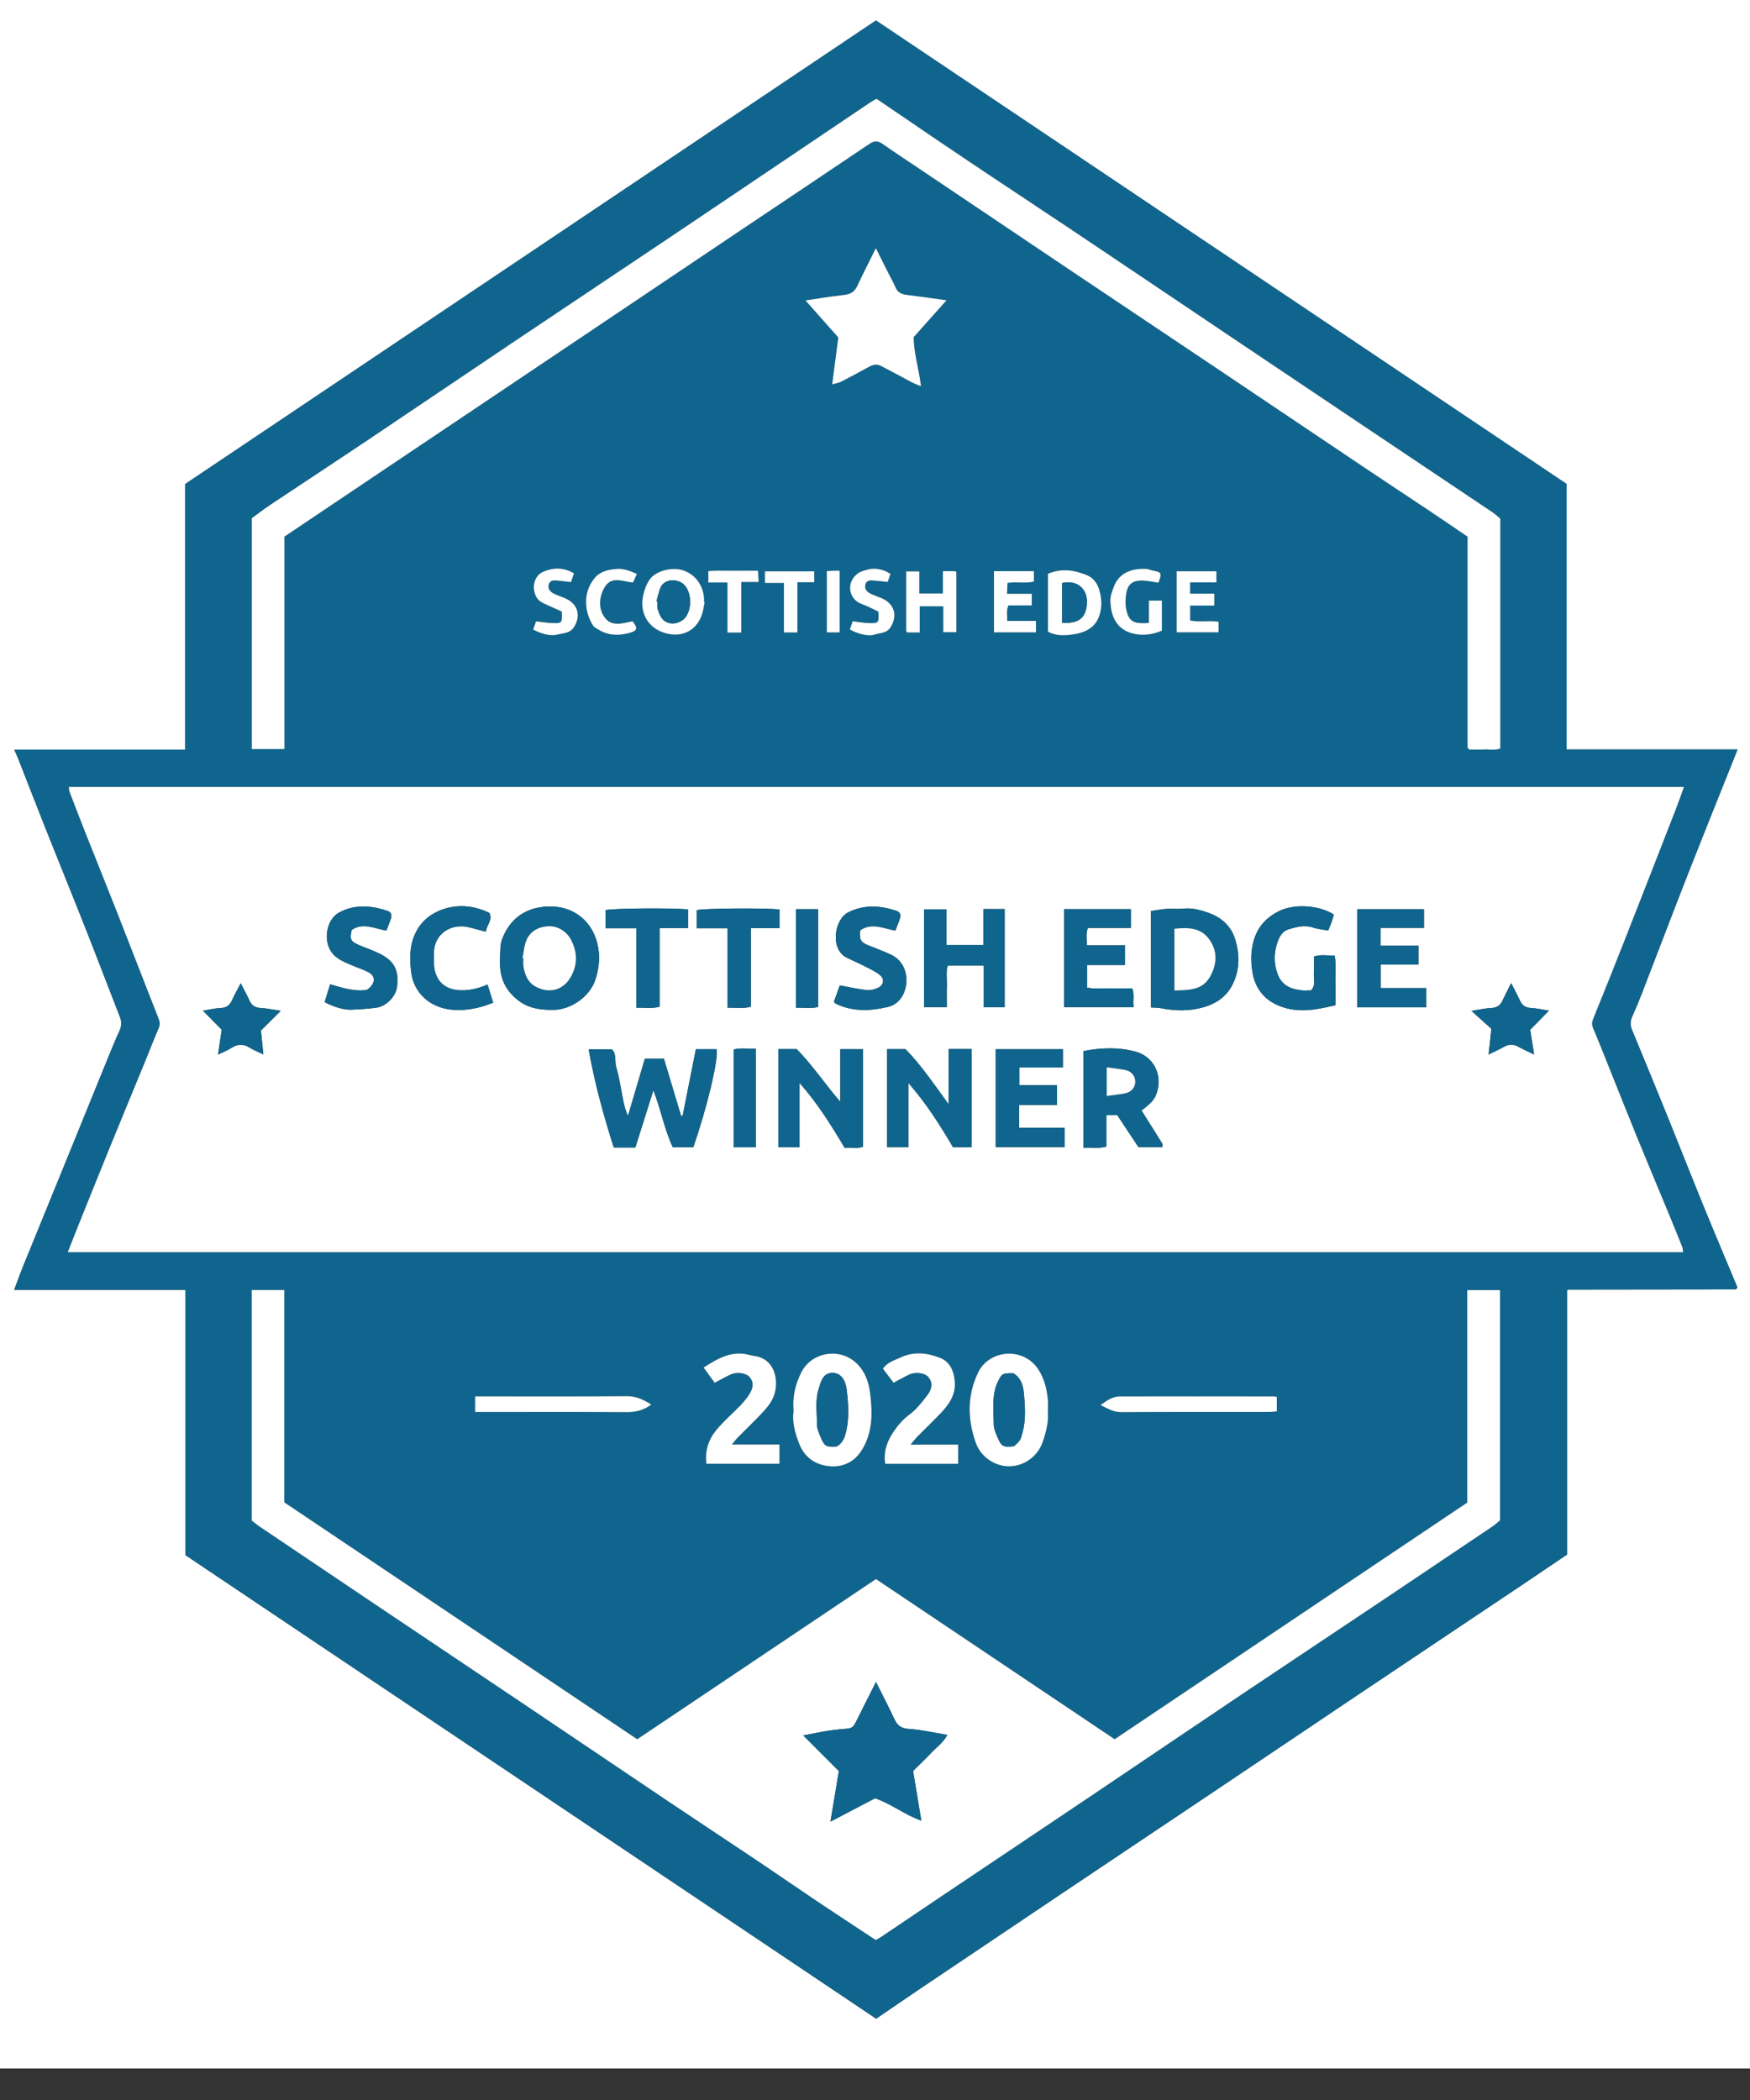
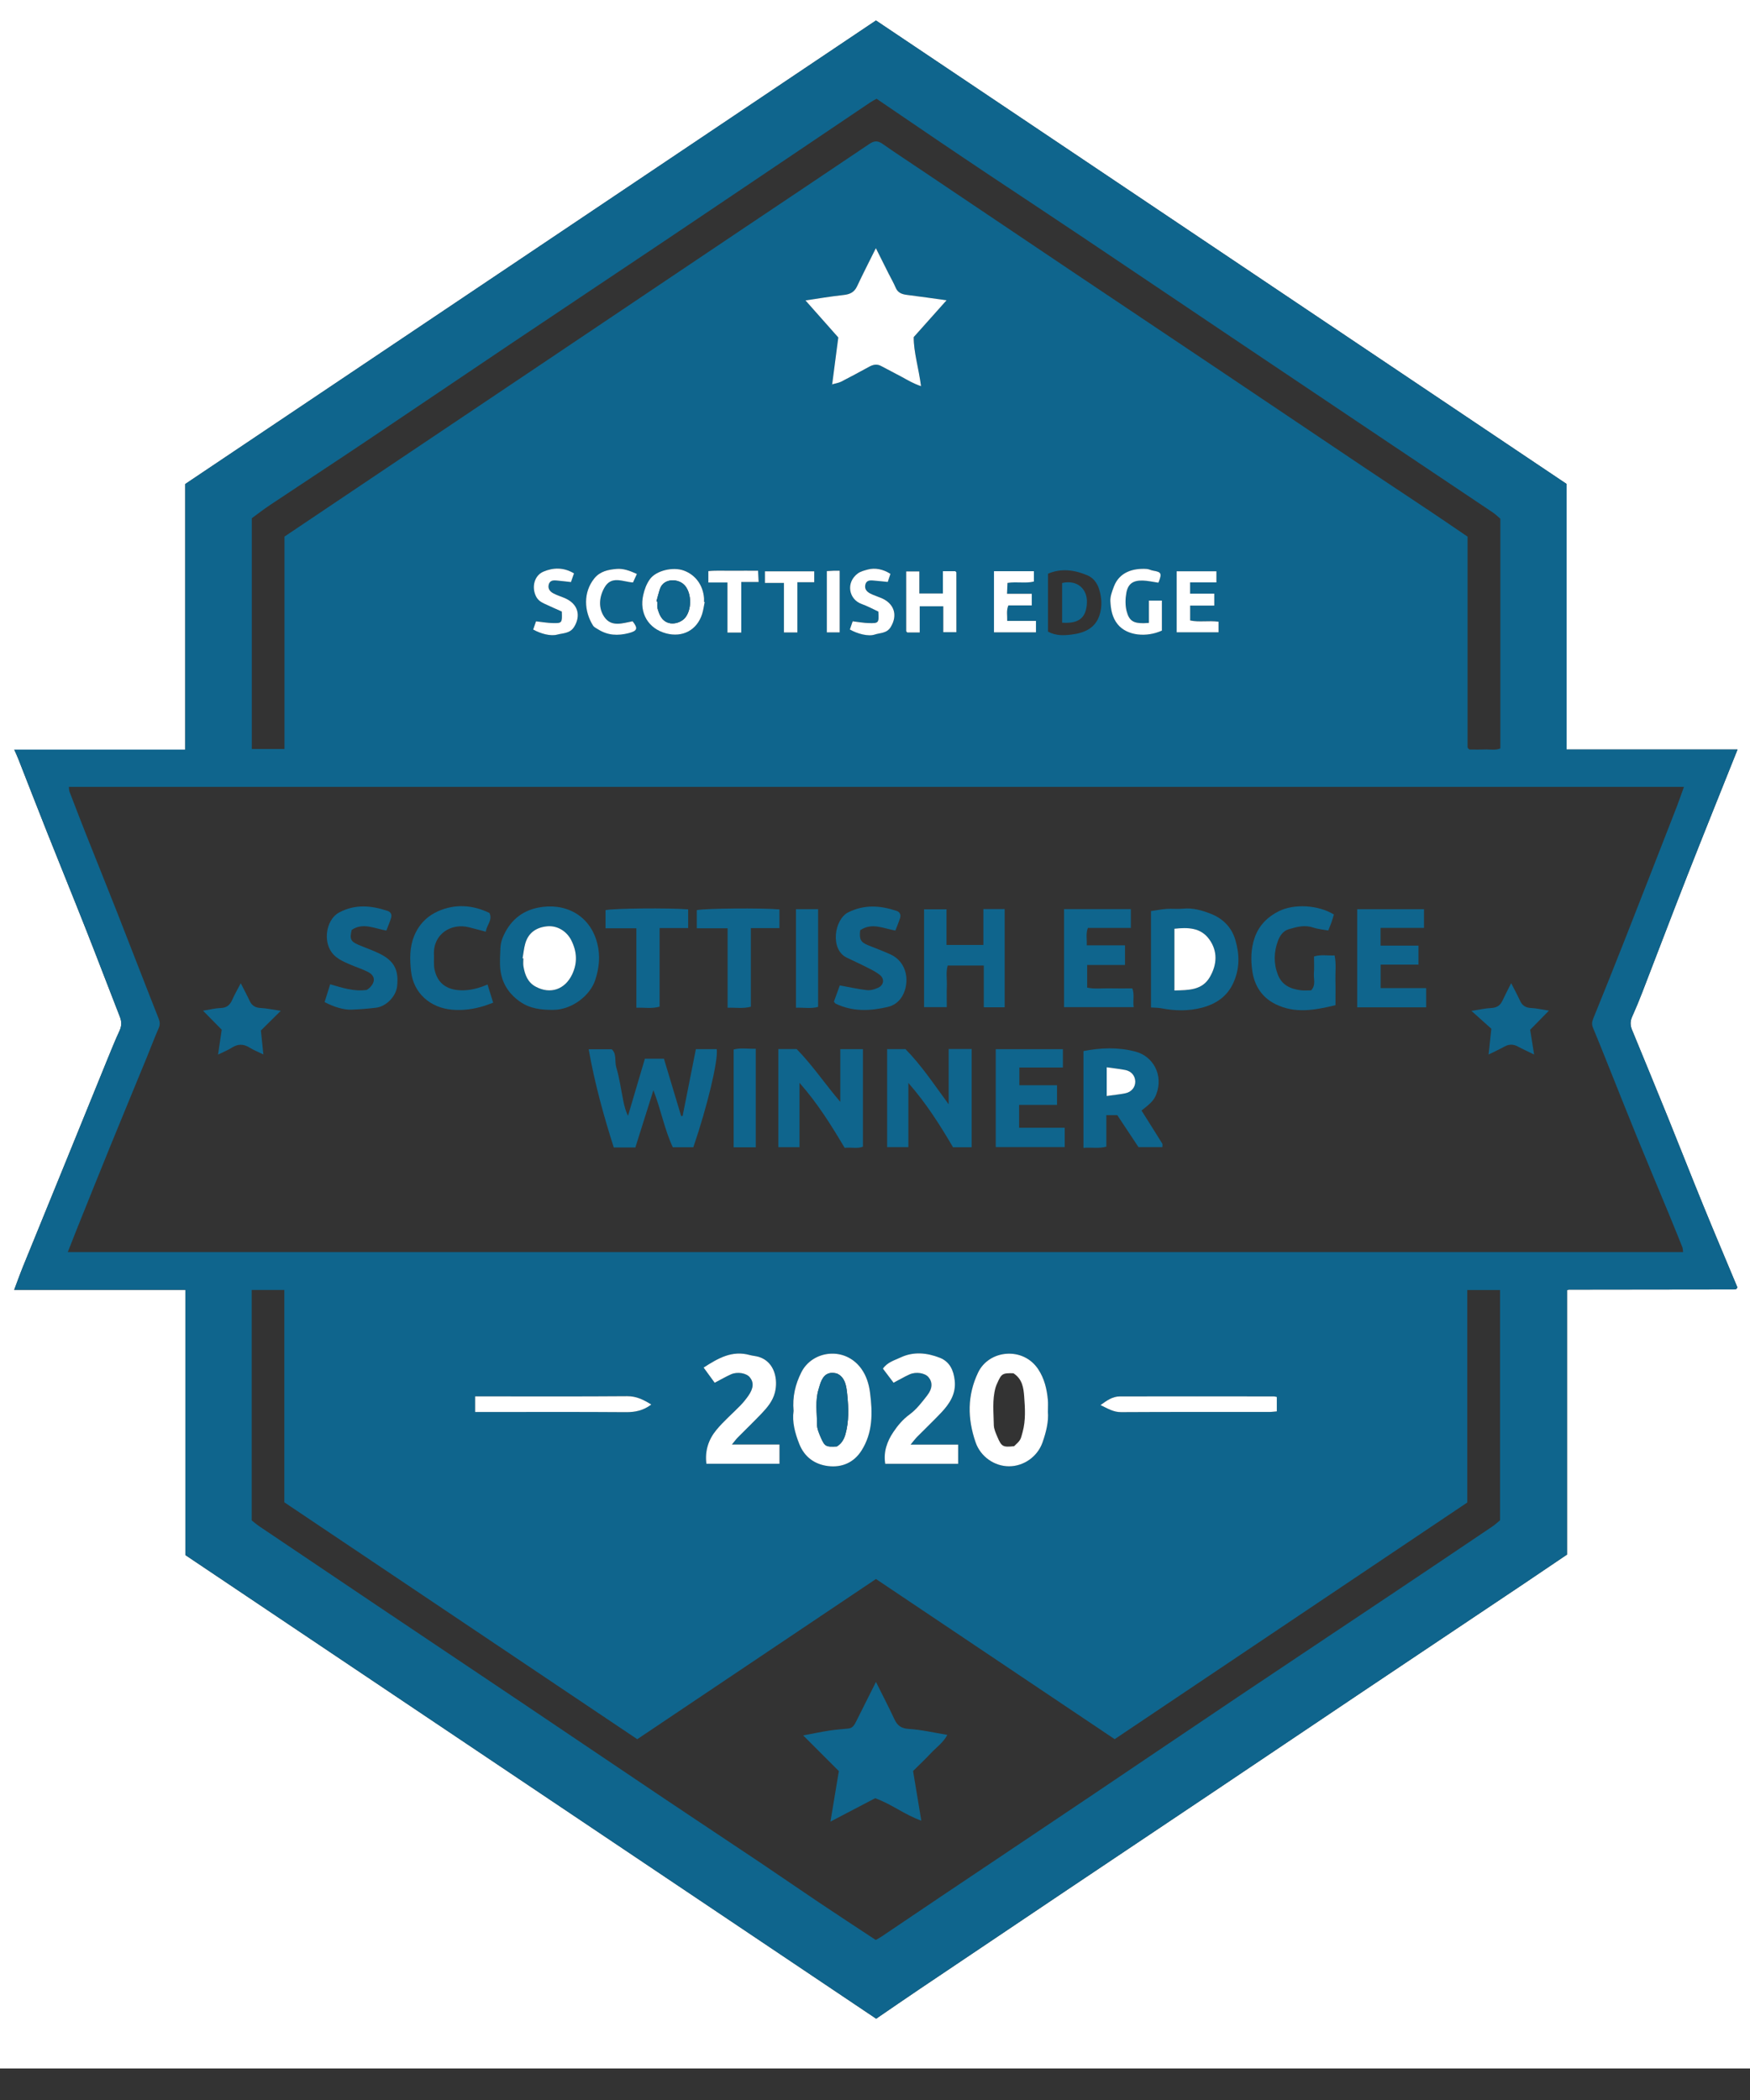
<svg xmlns="http://www.w3.org/2000/svg" id="Layer_1" data-name="Layer 1" viewBox="0 0 900 1080">
  <rect x="0" y="0" width="900" height="1080" fill="#333333" stroke="none" />
  <defs>
    <style>
      .cls-1 {
        fill: #0f658d;
      }

      .cls-2 {
        fill: #fff;
      }
    </style>
  </defs>
  <path class="cls-2" d="m-90.5-16.19H990.5v1080H-90.5c0-360,0-720,0-1080ZM450.62,1038.18c7.57-5.17,14.98-10.31,22.47-15.34,25.23-16.99,50.48-33.96,75.74-50.9,25.39-17.03,50.82-34.01,76.21-51.05,25.26-16.94,50.48-33.95,75.74-50.89,27.58-18.49,55.2-36.94,82.79-55.42,7.36-4.93,14.68-9.92,22.31-15.07v-135.97c.6-.21.74-.3.89-.3,28.3-.04,56.61-.06,84.91-.1.33,0,.66-.03.98-.1.15-.03.3-.15.42-.26.11-.1.17-.25.43-.68-5.85-14.01-11.85-28.17-17.67-42.41-6.07-14.85-11.91-29.8-17.93-44.67-6.15-15.19-12.4-30.33-18.64-45.48-.94-2.28-.91-4.39.11-6.67,1.82-4.04,3.51-8.13,5.11-12.26,7.85-20.3,15.55-40.65,23.5-60.91,8.35-21.28,16.91-42.47,25.59-64.23h-87.91v-136.57c-118.62-79.6-236.93-159-355.18-238.36-118.55,79.56-236.75,158.88-355.24,238.4v136.61H7.34c.87,2,1.55,3.43,2.13,4.91,4.85,12.34,9.62,24.71,14.52,37.02,6.72,16.89,13.59,33.72,20.26,50.63,5.89,14.92,11.56,29.92,17.41,44.86.97,2.48.94,4.69-.18,7.13-2.06,4.47-3.92,9.02-5.78,13.58-7.3,17.89-14.56,35.81-21.85,53.71-7.35,18.05-14.74,36.09-22.08,54.15-1.5,3.69-2.82,7.44-4.47,11.81h88.06v136.43c118.41,79.47,236.73,158.87,355.27,238.43Z" />
  <path class="cls-1" d="m450.62,1038.18c-118.54-79.55-236.86-158.96-355.27-238.43v-136.43H7.3c1.65-4.37,2.98-8.12,4.47-11.81,7.33-18.06,14.72-36.1,22.08-54.15,7.29-17.9,14.55-35.81,21.85-53.71,1.86-4.55,3.72-9.11,5.78-13.58,1.12-2.44,1.15-4.64.18-7.13-5.85-14.94-11.52-29.94-17.41-44.86-6.67-16.91-13.55-33.74-20.26-50.63-4.9-12.32-9.67-24.68-14.52-37.02-.58-1.48-1.26-2.91-2.13-4.91h87.92v-136.61C213.75,169.41,331.95,90.08,450.5,10.52c118.25,79.36,236.56,158.76,355.18,238.36v136.57h87.91c-8.68,21.76-17.24,42.96-25.59,64.23-7.95,20.26-15.65,40.62-23.5,60.91-1.6,4.13-3.29,8.22-5.11,12.26-1.03,2.28-1.05,4.39-.11,6.67,6.24,15.15,12.49,30.3,18.64,45.48,6.03,14.87,11.86,29.81,17.93,44.67,5.82,14.24,11.83,28.4,17.67,42.41-.27.43-.33.58-.43.68-.12.11-.27.23-.42.26-.32.06-.65.1-.98.1-28.3.03-56.61.06-84.91.1-.15,0-.3.1-.89.3v135.97c-7.63,5.16-14.95,10.14-22.31,15.07-27.59,18.48-55.21,36.93-82.79,55.42-25.26,16.94-50.48,33.94-75.74,50.89-25.39,17.03-50.82,34.01-76.21,51.05-25.26,16.94-50.5,33.91-75.74,50.9-7.48,5.04-14.9,10.17-22.47,15.34Zm-22.58-840.54c1.55-.45,3.23-.66,4.64-1.38,4.83-2.46,9.59-5.07,14.35-7.66,1.99-1.08,3.96-1.53,6.1-.38,3.47,1.87,7,3.65,10.47,5.52,3.22,1.74,6.35,3.67,10.09,4.85-1.2-9.18-3.84-17.65-3.77-25.22,6.17-6.91,11.56-12.95,16.89-18.93-6.26-.86-13.32-1.9-20.4-2.78-2.63-.33-4.69-1.11-5.81-3.79-1.01-2.42-2.36-4.71-3.54-7.06-2.14-4.26-4.27-8.52-6.6-13.18-3.43,6.92-6.67,13.21-9.67,19.62-1.45,3.1-3.7,4.11-6.96,4.47-6.84.74-13.62,1.92-19.57,2.79,5.4,6.09,10.77,12.15,16.88,19.05-.18,1.36-.53,3.94-.86,6.52-.76,5.84-1.52,11.67-2.28,17.51-.14.27-.27.54-.41.8.15-.25.31-.5.46-.75ZM34.87,643.93h830.72c-.14-.99-.1-1.81-.38-2.51-2.18-5.48-4.39-10.95-6.64-16.4-5.57-13.47-11.23-26.91-16.75-40.41-4.89-11.97-9.64-24.01-14.45-36.01-2.68-6.68-5.32-13.39-8.11-20.03-.71-1.69-.57-3.02.11-4.69,5.43-13.35,10.79-26.72,16.06-40.13,8.98-22.85,17.89-45.72,26.8-68.59,1.29-3.31,2.43-6.69,3.8-10.48H35.4c.14.99.1,1.81.37,2.51,2.75,7.18,5.5,14.36,8.33,21.51,5.37,13.55,10.84,27.05,16.17,40.61,7.12,18.13,14.1,36.31,21.27,54.41.74,1.87.86,3.28.04,5.13-2.18,4.94-4.06,10.01-6.11,15-6.28,15.31-12.62,30.59-18.87,45.91-5.62,13.8-11.16,27.63-16.72,41.45-1.63,4.06-3.21,8.14-5.01,12.69Zm292.88,250.53c-60.83-40.83-121.01-81.22-181.52-121.84v-109.22h-16.78v118.54c1.24.95,2.73,2.23,4.34,3.31,19.49,13.14,38.99,26.27,58.51,39.38,25.11,16.86,50.25,33.67,75.35,50.54,25.11,16.88,50.16,33.83,75.28,50.69,15.97,10.72,32.02,21.31,48,32.02,10.1,6.77,20.1,13.71,30.2,20.48,9.69,6.5,19.47,12.88,29.26,19.34,1.06-.61,2.07-1.13,3.01-1.77,10.23-6.88,20.43-13.8,30.67-20.67,26.07-17.49,52.17-34.94,78.22-52.46,25.11-16.88,50.14-33.87,75.26-50.72,25.52-17.12,51.12-34.13,76.66-51.22,17.77-11.89,35.51-23.81,53.23-35.76,1.61-1.08,3.03-2.44,4.01-3.24v-118.42h-16.85v109.28c-60.55,40.64-120.72,81.03-181.34,121.71-40.92-27.46-81.82-54.9-122.76-82.37-40.99,27.51-81.79,54.89-122.74,82.37ZM450.78,50.8c-1.35.77-2.24,1.21-3.06,1.76-10.09,6.79-20.17,13.59-30.25,20.39-25.09,16.9-50.16,33.82-75.28,50.68-26.48,17.76-53.02,35.42-79.5,53.19-25.12,16.86-50.15,33.84-75.28,50.68-16.11,10.8-32.33,21.42-48.46,32.17-3.4,2.27-6.63,4.79-9.45,6.85v118.69h16.8v-109.25c19.45-13.06,38.54-25.89,57.64-38.72,25.25-16.95,50.5-33.88,75.75-50.83,33.71-22.64,67.4-45.29,101.12-67.92,22.11-14.84,44.27-29.6,66.34-44.5,2.45-1.65,4.28-1.72,6.7-.02,6.86,4.81,13.88,9.39,20.83,14.06,25.1,16.88,50.19,33.77,75.3,50.63,25.52,17.13,51.08,34.19,76.61,51.32,25.12,16.85,50.19,33.76,75.31,50.6,11.06,7.41,22.19,14.72,33.25,22.12,6.54,4.37,13.03,8.83,19.6,13.29,0,36.16,0,72.1,0,108.05,0,.17,0,.34.07.49.05.15.16.28.27.39.11.12.24.23.59.55,2.41,0,5.06.1,7.71-.03,2.74-.13,5.58.59,8.21-.53v-118.14c-1.28-1.08-2.45-2.26-3.81-3.18-19.51-13.1-39.05-26.16-58.57-39.24-25.39-17.03-50.78-34.06-76.16-51.11-26.06-17.51-52.09-35.07-78.17-52.55-15.15-10.16-30.39-20.19-45.57-30.31-9.3-6.2-18.58-12.44-27.84-18.71-10.21-6.91-20.39-13.86-30.69-20.88Zm88.14,675.2c0-2.43.14-4.27-.03-6.08-.51-5.57-1.79-10.93-4.92-15.69-7.81-11.87-25.37-10.08-30.96,1.64-5.6,11.75-5.49,23.67-1.29,35.86,2.56,7.42,9.68,12.34,17.2,12.35,7.53,0,14.65-4.92,17.24-12.32,1.87-5.36,3.18-10.67,2.75-15.76Zm-130.79-.38c-.82,5.7.75,11.39,2.92,16.93,2.64,6.73,7.94,10.58,14.86,11.41,6.98.84,13.11-1.7,17.05-7.8,5.99-9.26,5.84-19.63,4.49-30.01-.57-4.32-1.85-8.64-4.5-12.28-8.49-11.68-25.18-9.37-30.82,1.86-3.09,6.16-4.66,12.6-3.99,19.88Zm84.64,17.33h-24.47c1.52-1.81,2.36-2.97,3.35-3.97,4.09-4.14,8.31-8.15,12.31-12.37,4.41-4.64,7.8-9.79,7.03-16.68-.58-5.25-2.56-9.66-7.74-11.67-6.6-2.56-13.4-3.27-20.04-.15-3.18,1.49-6.81,2.44-9.14,5.77,1.92,2.54,3.77,4.98,5.48,7.25,3.01-1.59,5.56-3.08,8.23-4.29,3.31-1.5,7.89-.73,9.69,1.38,2.18,2.56,2.2,5.82-.64,9.47-2.73,3.51-5.53,7.2-9.06,9.77-3.47,2.53-6.08,5.67-8.32,9.01-3.21,4.77-5.18,10.17-4.18,16.37h37.49v-9.87Zm-91.89-.07h-24.45c1.39-1.68,2.12-2.71,3.01-3.61,4.09-4.14,8.3-8.16,12.3-12.38,2.94-3.09,5.68-6.36,6.79-10.69,1.65-6.45.1-15.72-8.18-18.35-1.54-.49-3.21-.56-4.77-.99-9.06-2.53-16.2,1.62-23.7,6.45,2.15,2.94,4.01,5.49,5.7,7.81,3.13-1.64,5.68-3.14,8.37-4.33,3.3-1.47,7.9-.65,9.67,1.49,2.14,2.59,1.97,5.66-.7,9.49-1.22,1.75-2.56,3.44-4.04,4.96-4.12,4.25-8.67,8.11-12.42,12.65-4.04,4.9-6.01,10.76-5.14,17.41h37.58v-9.91Zm-156.52-16.73h5.85c23.92,0,47.84-.1,71.75.08,4.79.04,8.97-.89,12.98-3.92-3.9-2.41-7.59-4.33-12.39-4.29-24.25.19-48.5.09-72.75.09h-5.45v8.04Zm412.29-7.72c-.83-.17-1.15-.29-1.47-.29-26.41-.01-52.82-.05-79.23,0-3.84,0-6.8,2.18-9.97,4.46,3.68,1.76,6.64,3.65,10.57,3.63,25.41-.15,50.83-.07,76.24-.09,1.26,0,2.52-.19,3.86-.3v-7.4Zm-294.23-408.84l-.33-.07c0-.66.05-1.33,0-1.99-.51-6.41-4.19-11.84-10.37-14.12-5.64-2.08-14.32,0-17.49,4.46-1.74,2.44-2.71,5.1-3.39,8.05-2.13,9.29,2.54,17.36,11.8,19.8,8.45,2.23,15.83-1.7,18.47-9.95.64-2,.89-4.12,1.32-6.19Zm176.55,15.25c4.1,2.21,8.17,2,12.03,1.52,6.44-.79,12.28-3.09,14.49-10.07,1.4-4.42,1.15-8.81-.25-13.35-1.04-3.36-3.23-5.88-5.87-7-6.54-2.78-13.47-3.88-20.39-.88v29.77Zm-54.04-31.11v11.47h-12.12v-11.34h-6.75c0,10.48,0,20.61.01,30.73,0,.13.18.26.28.38.11.13.23.24.26.28h6.4v-13.46h12.12v13.34h6.74c0-10.48,0-20.61-.01-30.73,0-.13-.18-.26-.28-.38-.11-.12-.24-.23-.28-.28h-6.37Zm110.8,5.92c.04-.07.2-.36.31-.66,1.56-4.16,1.17-4.84-3-5.54-1.11-.19-2.18-.8-3.29-.87-6.85-.44-14.03,1.51-16.89,9.1-.91,2.42-1.94,5.06-1.79,7.54.24,4.16.88,8.32,3.79,11.88,4.84,5.91,14.83,6.76,22.7,3.19v-15.43h-6.67v11.46c-1.2.07-1.99.15-2.77.16-5.16.06-7.42-1.2-8.69-6.2-.75-2.93-.7-6.28-.16-9.29.85-4.75,3.41-6.55,8.4-6.44,2.56.06,5.12.68,8.07,1.1Zm30.96,20.06c-5.24-.68-10.05.37-14.61-.65v-7.64h12.41v-6.15h-12.43v-5.79h13.52v-5.7h-20.45v31.37h21.55v-5.44Zm-93.91-.43h-14.79c.1-2.88-.53-5.32.61-7.96h12.02v-5.98h-12.72c.1-2.24.17-3.96.24-5.59,4.88-.73,9.37.37,13.58-.71v-5.3h-20.53v31.44h21.59v-5.91Zm-258.57,4.46c3.82,2.12,8.92,3.55,12.37,2.61,3-.82,6.54-.52,8.66-3.9,3.49-5.57,2.45-12.01-5.23-15.07-1.82-.73-3.71-1.34-5.43-2.26-1.69-.9-2.9-2.32-2.37-4.47.51-2.09,2.17-2.3,3.92-2.14,2.43.22,4.85.53,7.52.82.47-1.34.99-2.83,1.56-4.47-5.25-3.14-10.58-3.07-15.7-.91-4.73,1.99-6.16,7.94-3.89,12.63.96,1.99,2.5,3,4.29,3.84,3.07,1.45,6.19,2.8,9.03,4.07.24,5.78.12,6.04-4.47,5.94-2.9-.06-5.79-.58-8.79-.9-.52,1.51-.99,2.87-1.46,4.21Zm162.87-.05c3.73,2.17,9.45,3.74,12.76,2.62,2.8-.94,6.22-.56,8.22-3.8,3.87-6.27,1.78-12.39-5.14-15.13-1.82-.72-3.72-1.33-5.44-2.24-1.68-.89-2.93-2.27-2.44-4.44.47-2.12,2.1-2.36,3.86-2.21,2.55.21,5.1.49,7.68.75.49-1.49.94-2.84,1.38-4.15-3.73-2.42-7.99-3.25-11.78-2.2-1.69.47-3.54.92-4.92,1.92-6.4,4.63-4.77,13.4,1.88,15.77,3.04,1.08,5.9,2.67,8.61,3.91.31,5.84.22,6.04-4.86,5.92-2.74-.07-5.47-.59-8.35-.92-.51,1.47-.98,2.83-1.44,4.18Zm-109.53-28.56c-3.77-1.69-7.02-2.89-10.49-2.58-4.26.38-8.44,1.19-11.4,4.87-5.77,7.16-5.32,16.85-.68,24.23.56.9,1.76,1.43,2.72,2.04,4.89,3.06,10.04,3.29,15.59,1.89,4.4-1.12,5.04-2.36,2.06-6.11-5.11.98-10.87,3.12-14.52-2.18-3.15-4.56-2.74-10.12-.02-15.03,3.61-6.51,9.45-3.08,14.74-2.74.61-1.33,1.2-2.63,2.01-4.4Zm82.52,30.1v-25.83h8.67v-5.6h-25.36v5.96h9.77v25.47h6.92Zm-28.85.06v-26.01h8.92c-.1-2.2-.19-3.93-.28-5.79-4.67,0-8.81-.04-12.95.01-4.24.05-8.5-.23-12.63.19v5.84h9.83v25.76h7.1Zm50.6-31.8c-1.25,0-2.2-.02-3.15,0-1.11.03-2.22.11-3.44.18v31.52h6.59v-31.71Z" />
-   <path class="cls-2" d="m34.87,643.93c1.79-4.55,3.37-8.63,5.01-12.69,5.56-13.82,11.09-27.65,16.72-41.45,6.25-15.32,12.59-30.6,18.87-45.91,2.05-5,3.94-10.06,6.11-15,.82-1.85.7-3.27-.04-5.13-7.17-18.11-14.15-36.29-21.27-54.41-5.33-13.56-10.8-27.07-16.17-40.61-2.83-7.15-5.59-14.33-8.33-21.51-.27-.7-.23-1.52-.37-2.51h830.63c-1.37,3.79-2.51,7.16-3.8,10.48-8.91,22.87-17.82,45.75-26.8,68.59-5.27,13.41-10.63,26.78-16.06,40.13-.68,1.67-.82,3.01-.11,4.69,2.78,6.64,5.43,13.34,8.11,20.03,4.82,12,9.56,24.04,14.45,36.01,5.52,13.5,11.17,26.93,16.75,40.41,2.25,5.45,4.46,10.92,6.64,16.4.28.7.24,1.52.38,2.51H34.87Zm291.88-53.79c3.09-9.8,6.08-19.3,9.27-29.43,3.95,10.15,5.7,20.18,9.98,29.32h10.56c7.2-20.97,12.84-44.59,12.03-50.43h-10.72c-2.32,11.7-4.57,23.03-6.82,34.36-.25,0-.51.01-.76.02-2.94-9.81-5.89-19.62-8.85-29.48h-9.79c-2.93,9.93-5.81,19.66-8.69,29.4-1.27-2.63-1.88-5.15-2.41-7.69-1.18-5.75-1.94-11.63-3.61-17.23-.96-3.19.3-7.08-2.37-9.34h-11.83c3.08,17.44,7.67,34.03,12.91,50.52h11.09Zm161.14-50.63v28.44c-7.65-10.43-14.21-20.28-22.23-28.4h-9.42v50.41h10.91v-33.02c9.42,10.72,16.44,21.96,22.98,33.09h9.59v-50.52h-11.83Zm-55.74,27.17c-7.83-9.13-14.39-18.98-22.44-27.14h-9.42v50.43h10.89v-33.06c9.46,10.71,16.43,21.99,23.22,33.42,3.36-.4,6.5.54,9.39-.58v-50.17h-11.64v27.1Zm159.79-48.57c2.03.15,3.69.1,5.27.41,7.06,1.39,14.17,1.5,21.09-.34,7.05-1.88,12.83-5.69,16.02-12.77,3.29-7.3,3.2-14.62.98-22.11-1.99-6.7-6.67-11.11-12.87-13.48-4.36-1.67-9.02-3.04-13.96-2.52-2.8.3-5.67-.08-8.48.12-2.7.19-5.39.73-8.05,1.11v49.56Zm-334.78-25.84c0,1.67-.03,2.83,0,4,.26,7.92,3.6,14.09,10.1,18.74,5.28,3.79,11.16,4.38,17.37,4.34,9.55-.07,18.92-7.36,21.53-15.43,2.02-6.24,2.65-12.43.99-18.87-3.8-14.71-16.86-21.02-30.52-18.25-8.67,1.76-14.83,7.19-18.22,15.74-1.37,3.45-1.02,6.8-1.24,9.72Zm300.04,48.28v49.77c4.03-.39,7.79.49,11.76-.62v-16.2h5.63c3.6,5.42,7.39,11.13,10.9,16.43h12.28c0-.81.19-1.42-.03-1.78-3.53-5.7-7.11-11.36-10.69-17.04,5-3.82,6.53-5.51,7.64-8.46,3.66-9.76-1.6-19.43-10.8-21.85-8.94-2.35-17.81-1.97-26.7-.26Zm-51.46-73.02v18.45h-18.96v-18.35h-11.53v50.34h11.67c0-3.81-.1-7.29.03-10.76.13-3.57-.58-7.21.45-10.66h18.56v21.49h10.73v-50.51h-10.94Zm192.25,50.53h35.47v-9.88h-23.41v-12.09h19.45v-9.77h-19.5v-9.12h22.34v-9.62h-34.35v50.48Zm-185.89,71.87h35.47v-9.94h-23.46v-11.75h19.5v-10.11h-19.37v-9.12h22.39v-9.43h-34.53v50.35Zm35.12-122.38v50.43h35.81c-.5-3.39.51-6.51-.71-9.65-3.99,0-7.81.07-11.63-.02-3.91-.1-7.87.46-11.59-.38v-11.65h19.46v-10.11h-19.66c.13-3.21-.55-5.98.57-8.94h22.1v-9.67h-34.36Zm138.78,2.79c-7.92-4.91-20.39-5.69-28.36-1.7-5.55,2.78-10.11,7.08-12.37,13.52-2.07,5.89-2.07,11.91-1.18,17.63,1.11,7.1,4.8,13.14,11.84,16.63,10.24,5.07,20.38,3.02,30.86.55,0-4.48.08-8.62-.02-12.75-.11-4.24.49-8.53-.43-12.84-3.69.17-7.14-.59-10.59.54,0,3.03.18,5.87-.05,8.67-.24,2.83,1.15,5.96-1.4,8.74-1.73,0-3.57.19-5.35-.04-5.26-.68-9.68-2.57-11.8-8.07-2.25-5.84-2.03-11.7.06-17.33.9-2.43,2.52-5.11,5.55-5.99,4.1-1.19,8.14-2.35,12.5-.88,2.54.85,5.29,1.07,7.82,1.54.72-1.82,1.25-3.01,1.67-4.24.47-1.35.85-2.72,1.23-3.97Zm-519.06,45.04c4.81,2.51,9.78,4.03,13.72,3.89,4.27-.16,8.54-.48,12.77-1,5.2-.64,10.2-5.85,10.78-10.9.99-8.6-1.52-13.33-9.39-17.1-3.39-1.63-6.97-2.85-10.43-4.32-4.07-1.73-4.64-3.05-3.5-7.7,5.85-3.95,11.69-.68,17.81.35.87-2.3,1.79-4.38,2.44-6.55.48-1.61-.13-3.01-1.83-3.57-8.37-2.78-16.63-3.56-24.85.79-5.99,3.17-8.19,12.74-4.76,19.12,2.38,4.43,6.71,6.08,10.93,7.91,2.85,1.24,5.86,2.15,8.61,3.57,3.66,1.88,3.97,4.93,1.06,7.93-.57.59-1.28,1.03-1.64,1.32-6.72.95-12.65-1.12-18.85-2.9-.98,3.13-1.9,6.06-2.88,9.18Zm275.45-36.97c6.14-4.12,11.97-.85,18.09.17.87-2.3,1.79-4.38,2.44-6.53.48-1.61-.12-3.02-1.82-3.58-8.36-2.79-16.53-3.39-24.84.73-7.23,3.58-9.49,19.07-.83,23.29,3.37,1.64,6.8,3.15,10.12,4.87,2.46,1.26,5.06,2.45,7.12,4.22,2.37,2.04,1.76,5.16-1.1,6.44-1.74.78-3.84,1.41-5.68,1.21-4.49-.5-8.93-1.52-13.99-2.44-.92,2.55-2.01,5.54-3.03,8.35.47.56.63.9.9,1.03,8.74,4.23,17.84,3.82,26.92,1.67,3-.71,5.64-2.6,7.33-5.53,3.9-6.73,2.89-17.39-6.11-21.49-3.72-1.69-7.56-3.11-11.35-4.64-3.94-1.59-4.73-3-4.17-7.76Zm-191.66,27.92c-4.64,1.99-9.06,3.12-13.7,2.98-7.39-.23-12.01-3.72-13.51-10.54-.56-2.54-.22-5.28-.33-7.93-.44-10.4,8.78-16.36,18.24-13.89,2.77.72,5.54,1.45,8.43,2.21.4-3.41,3.63-5.96,1.85-9.64-8.61-4.16-17.55-4.74-26.22-.96-5.58,2.43-9.94,6.64-12.45,12.73-2.46,5.98-2.27,12.1-1.65,18.07,1.19,11.51,10.02,18.95,21.05,19.92,5.62.49,11.16-.24,16.55-1.94,1.48-.47,2.92-1.04,4.65-1.66-1.05-3.37-1.91-6.15-2.9-9.34Zm103.18-38.64c-9.82-.84-39-.53-42.5.4v9.33h15.86v40.85c4.22-.15,7.98.59,11.96-.55v-40.42h14.68v-9.61Zm46.95.02c-9-.82-38.97-.53-42.5.37v9.33h15.85v40.86c4.22-.13,7.97.56,11.96-.52v-40.43h14.69v-9.61Zm395.74,52.05c-3.74-.58-6.41-1.23-9.11-1.35-2.81-.12-4.6-1.22-5.76-3.76-1.27-2.8-2.76-5.5-4.55-9.02-1.78,3.56-3.23,6.3-4.54,9.11-1.18,2.52-3.02,3.56-5.82,3.68-3,.14-5.97.84-10.06,1.47,3.95,3.55,7.08,6.36,10.23,9.18-.48,4.44-.93,8.62-1.43,13.26,3.13-1.56,5.68-2.71,8.13-4.07,2.4-1.34,4.64-1.29,7.03,0,2.49,1.35,5.07,2.51,8.26,4.07-.76-4.79-1.4-8.76-2.03-12.73,3.04-3.1,6.02-6.13,9.66-9.84Zm-652.21.1c-4.31-.63-7.3-1.3-10.31-1.45-2.81-.14-4.59-1.24-5.75-3.78-1.27-2.8-2.76-5.5-4.52-8.96-1.75,3.37-3.24,5.92-4.41,8.61-1.18,2.71-2.91,4.07-5.99,4.15-2.68.07-5.33.78-9,1.37,3.81,3.87,6.9,7.01,9.62,9.77-.66,4.45-1.23,8.35-1.89,12.79,2.84-1.39,5.02-2.23,6.95-3.47,3.13-2.01,6.05-2.12,9.24-.13,2.07,1.29,4.38,2.2,7.11,3.54-.49-4.8-.94-9.15-1.26-12.32,3.66-3.63,6.52-6.46,10.21-10.12Zm264.97-52.28v50.69c4.06-.15,7.82.6,11.38-.43v-50.26h-11.38Zm-20.68,122.46v-50.67c-4.06.12-7.82-.61-11.38.39v50.28h11.38Z" />
-   <path class="cls-2" d="m327.75,894.46c40.96-27.49,81.75-54.86,122.74-82.37,40.94,27.47,81.84,54.91,122.76,82.37,60.62-40.69,120.8-81.08,181.34-121.71v-109.28h16.85v118.42c-.98.8-2.4,2.15-4.01,3.24-17.73,11.94-35.47,23.87-53.23,35.76-25.54,17.09-51.14,34.1-76.66,51.22-25.12,16.86-50.16,33.84-75.26,50.72-26.05,17.52-52.15,34.97-78.22,52.46-10.24,6.87-20.44,13.79-30.67,20.67-.94.63-1.96,1.15-3.01,1.77-9.79-6.47-19.56-12.85-29.26-19.34-10.1-6.77-20.1-13.71-30.2-20.48-15.97-10.71-32.03-21.3-48-32.02-25.11-16.86-50.17-33.82-75.28-50.69-25.1-16.87-50.24-33.68-75.35-50.54-19.52-13.1-39.02-26.23-58.51-39.38-1.62-1.09-3.1-2.36-4.34-3.31v-118.54h16.78v109.22c60.51,40.62,120.69,81.01,181.52,121.84Zm122.33,30.34c8.51,3.01,15.2,8.54,23.74,11.52-1.51-9.11-2.88-17.4-4.23-25.53,3.35-3.33,6.38-6.17,9.22-9.2,2.75-2.94,6.22-5.27,8.39-9.36-6.88-1.13-13.28-2.66-19.74-3.06-3.98-.24-5.94-1.71-7.5-5.06-2.95-6.34-6.19-12.55-9.46-19.11-3.52,7.01-6.86,13.62-10.15,20.25-.9,1.82-1.79,3.53-4.16,3.73-3.26.29-6.54.55-9.77,1.05-4.12.64-8.21,1.51-13.34,2.47,6.48,6.48,12.3,12.3,18.34,18.34-1.38,8.32-2.76,16.59-4.32,25.99,8.26-4.32,15.62-8.18,22.99-12.03Z" />
-   <path class="cls-2" d="m450.78,50.8c10.31,7.01,20.48,13.97,30.69,20.88,9.26,6.26,18.54,12.51,27.84,18.71,15.18,10.12,30.42,20.15,45.57,30.31,26.08,17.48,52.11,35.04,78.17,52.55,25.38,17.05,50.77,34.09,76.16,51.11,19.52,13.09,39.06,26.14,58.57,39.24,1.36.91,2.53,2.1,3.81,3.18v118.14c-2.63,1.13-5.47.4-8.21.53-2.65.13-5.31.03-7.71.03-.35-.32-.48-.42-.59-.55-.1-.12-.21-.25-.27-.39-.06-.15-.07-.33-.07-.49,0-35.95,0-71.89,0-108.05-6.57-4.46-13.05-8.92-19.6-13.29-11.07-7.4-22.2-14.7-33.25-22.12-25.12-16.85-50.2-33.75-75.31-50.6-25.52-17.12-51.09-34.19-76.61-51.32-25.12-16.85-50.2-33.75-75.3-50.63-6.95-4.68-13.97-9.26-20.83-14.06-2.43-1.7-4.25-1.63-6.7.02-22.07,14.9-44.23,29.66-66.34,44.5-33.71,22.63-67.41,45.28-101.12,67.92-25.24,16.95-50.5,33.88-75.75,50.83-19.1,12.82-38.19,25.65-57.64,38.72v109.25h-16.8v-118.69c2.83-2.06,6.06-4.58,9.45-6.85,16.13-10.76,32.35-21.38,48.46-32.17,25.13-16.84,50.16-33.83,75.28-50.68,26.47-17.77,53.02-35.43,79.5-53.19,25.12-16.85,50.19-33.78,75.28-50.68,10.09-6.79,20.16-13.6,30.25-20.39.82-.55,1.71-.99,3.06-1.76Z" />
  <path class="cls-2" d="m427.99,197.59c.76-5.84,1.52-11.67,2.28-17.51.34-2.58.68-5.16.86-6.52-6.11-6.9-11.49-12.96-16.88-19.05,5.95-.87,12.74-2.05,19.57-2.79,3.26-.35,5.51-1.37,6.96-4.47,3-6.4,6.24-12.69,9.67-19.62,2.33,4.65,4.46,8.92,6.6,13.18,1.18,2.35,2.53,4.64,3.54,7.06,1.12,2.68,3.18,3.46,5.81,3.79,7.08.88,14.14,1.92,20.4,2.78-5.33,5.98-10.72,12.02-16.89,18.93-.07,7.57,2.57,16.04,3.77,25.22-3.74-1.19-6.88-3.11-10.09-4.85-3.47-1.88-6.99-3.65-10.47-5.52-2.14-1.15-4.11-.7-6.1.38-4.77,2.59-9.52,5.2-14.35,7.66-1.42.72-3.09.93-4.64,1.38l-.05-.05Z" />
  <path class="cls-2" d="m538.92,726.01c.43,5.08-.88,10.4-2.75,15.76-2.59,7.4-9.71,12.33-17.24,12.32-7.52,0-14.65-4.93-17.2-12.35-4.2-12.19-4.32-24.11,1.29-35.86,5.59-11.72,23.15-13.51,30.96-1.64,3.13,4.77,4.41,10.12,4.92,15.69.17,1.81.03,3.65.03,6.08Zm-17.76-19.76c-5.59-.14-6.11.18-8.29,5.1-.33.74-.67,1.5-.89,2.28-1.75,6.33-.98,12.81-.88,19.22.03,2.03.98,4.11,1.8,6.05,2.19,5.15,2.86,5.46,8.65,4.86,3.41-3.17,3.28-3.21,4.4-7.39,1.62-6.04,1.22-12.2.77-18.23-.32-4.22-.88-8.95-5.56-11.9Z" />
  <path class="cls-2" d="m408.13,725.63c-.67-7.28.9-13.73,3.99-19.88,5.64-11.23,22.34-13.55,30.82-1.86,2.65,3.65,3.94,7.96,4.5,12.28,1.36,10.37,1.5,20.75-4.49,30.01-3.94,6.09-10.07,8.64-17.05,7.8-6.92-.84-12.22-4.68-14.86-11.41-2.17-5.54-3.74-11.23-2.92-16.93Zm22.27,18.25c2.39-1.45,3.66-3.64,4.4-6.28,1.86-6.66,1.62-13.5.95-20.17-.41-4.11-.89-9.05-5.29-11.02-4.79-1.26-7.04,1.04-8.42,4.68-.4,1.06-.67,2.17-1.01,3.26-1.89,6-.84,12.15-.84,18.23,0,2.18.98,4.45,1.87,6.53,2.07,4.83,2.7,5.1,8.34,4.77Z" />
  <path class="cls-2" d="m492.76,742.96v9.87h-37.49c-1.01-6.2.97-11.6,4.18-16.37,2.24-3.33,4.85-6.48,8.32-9.01,3.53-2.57,6.33-6.26,9.06-9.77,2.84-3.65,2.82-6.91.64-9.47-1.8-2.11-6.38-2.87-9.69-1.38-2.68,1.21-5.22,2.71-8.23,4.29-1.71-2.27-3.56-4.71-5.48-7.25,2.33-3.33,5.97-4.28,9.14-5.77,6.64-3.11,13.44-2.41,20.04.15,5.18,2.01,7.15,6.42,7.74,11.67.77,6.9-2.63,12.04-7.03,16.68-4,4.22-8.22,8.23-12.31,12.37-.99,1-1.83,2.16-3.35,3.97h24.47Z" />
  <path class="cls-2" d="m400.88,742.89v9.91h-37.58c-.87-6.65,1.09-12.51,5.14-17.41,3.75-4.54,8.3-8.41,12.42-12.65,1.48-1.53,2.82-3.22,4.04-4.96,2.68-3.84,2.84-6.91.7-9.49-1.77-2.14-6.37-2.96-9.67-1.49-2.68,1.2-5.23,2.7-8.37,4.33-1.69-2.32-3.56-4.87-5.7-7.81,7.51-4.83,14.64-8.97,23.7-6.45,1.56.44,3.23.5,4.77.99,8.29,2.63,9.84,11.9,8.18,18.35-1.11,4.32-3.85,7.59-6.79,10.69-4.01,4.22-8.22,8.24-12.3,12.38-.88.89-1.62,1.93-3.01,3.61h24.45Z" />
  <path class="cls-2" d="m244.35,726.17v-8.04h5.45c24.25,0,48.5.1,72.75-.09,4.8-.04,8.49,1.88,12.39,4.29-4.01,3.03-8.2,3.96-12.98,3.92-23.92-.18-47.84-.08-71.75-.08h-5.85Z" />
  <path class="cls-2" d="m656.65,718.45v7.4c-1.34.11-2.6.3-3.86.3-25.41.02-50.83-.06-76.24.09-3.93.02-6.88-1.86-10.57-3.63,3.17-2.28,6.13-4.45,9.97-4.46,26.41-.05,52.82-.02,79.23,0,.32,0,.63.12,1.47.29Z" />
  <path class="cls-2" d="m362.41,309.61c-.43,2.07-.68,4.19-1.32,6.19-2.64,8.25-10.02,12.18-18.47,9.95-9.26-2.44-13.93-10.52-11.8-19.8.68-2.95,1.65-5.61,3.39-8.05,3.17-4.46,11.85-6.54,17.49-4.46,6.19,2.28,9.86,7.71,10.37,14.12.05.66,0,1.33,0,1.99l.33.07Zm-24.82-.34c.17.05.35.09.52.14,0,1.16-.26,2.4.05,3.48.9,3.19,2.06,6.34,5.69,7.46,2.84.88,6.67-.37,8.53-2.68,3.32-4.1,3.37-11.93.13-16.18-3.2-4.2-11.16-4.29-13.06,1.26-.73,2.14-1.24,4.35-1.86,6.52Z" />
-   <path class="cls-2" d="m538.96,324.86v-29.77c6.92-3,13.85-1.91,20.39.88,2.63,1.12,4.83,3.64,5.87,7,1.4,4.53,1.65,8.93.25,13.35-2.21,6.98-8.05,9.28-14.49,10.07-3.86.47-7.93.68-12.03-1.52Zm7.27-25.03v20.42c8.74.61,12.35-2.62,12.76-10.08.39-7.03-4.81-12.17-12.76-10.33Z" />
  <path class="cls-2" d="m484.92,293.75h6.37s.17.15.28.28c.11.12.28.25.28.38.01,10.13.01,20.25.01,30.73h-6.74v-13.34h-12.12v13.46h-6.4s-.15-.15-.26-.28c-.1-.12-.28-.25-.28-.38-.01-10.13-.01-20.25-.01-30.73h6.75v11.34h12.12v-11.47Z" />
  <path class="cls-2" d="m595.72,299.67c-2.96-.42-5.51-1.04-8.07-1.1-4.99-.11-7.55,1.69-8.4,6.44-.54,3.01-.59,6.35.16,9.29,1.28,4.99,3.54,6.25,8.69,6.2.79,0,1.58-.09,2.77-.16v-11.46h6.67v15.43c-7.87,3.57-17.86,2.72-22.7-3.19-2.91-3.56-3.55-7.72-3.79-11.88-.15-2.47.89-5.12,1.79-7.54,2.85-7.59,10.04-9.55,16.89-9.1,1.11.07,2.17.69,3.29.87,4.17.7,4.56,1.38,3,5.54-.11.3-.28.59-.31.66Z" />
  <path class="cls-2" d="m626.68,319.74v5.44h-21.55v-31.37h20.45v5.7h-13.52v5.79h12.43v6.15h-12.41v7.64c4.56,1.02,9.37-.03,14.61.65Z" />
  <path class="cls-2" d="m532.78,319.3v5.91h-21.59v-31.44h20.53v5.3c-4.21,1.08-8.7-.02-13.58.71-.07,1.63-.15,3.35-.24,5.59h12.72v5.98h-12.02c-1.14,2.63-.51,5.08-.61,7.96h14.79Z" />
  <path class="cls-2" d="m274.21,323.76c.46-1.34.94-2.7,1.46-4.21,3,.32,5.89.84,8.79.9,4.6.1,4.71-.16,4.47-5.94-2.84-1.27-5.96-2.62-9.03-4.07-1.79-.84-3.33-1.85-4.29-3.84-2.27-4.69-.84-10.64,3.89-12.63,5.13-2.16,10.46-2.23,15.7.91-.57,1.64-1.09,3.13-1.56,4.47-2.67-.3-5.09-.6-7.52-.82-1.75-.16-3.4.05-3.92,2.14-.53,2.15.69,3.57,2.37,4.47,1.72.92,3.61,1.54,5.43,2.26,7.68,3.06,8.72,9.51,5.23,15.07-2.12,3.37-5.65,3.08-8.66,3.9-3.45.94-8.55-.49-12.37-2.61Z" />
  <path class="cls-2" d="m437.08,323.71c.46-1.35.93-2.71,1.44-4.18,2.88.33,5.61.85,8.35.92,5.09.12,5.18-.09,4.86-5.92-2.71-1.25-5.57-2.83-8.61-3.91-6.66-2.37-8.28-11.14-1.88-15.77,1.38-1,3.23-1.44,4.92-1.92,3.79-1.06,8.05-.23,11.78,2.2-.43,1.31-.88,2.66-1.38,4.15-2.58-.25-5.12-.54-7.68-.75-1.76-.15-3.39.09-3.86,2.21-.48,2.17.76,3.55,2.44,4.44,1.73.91,3.62,1.52,5.44,2.24,6.92,2.74,9.01,8.86,5.14,15.13-2,3.23-5.41,2.85-8.22,3.8-3.31,1.11-9.04-.46-12.76-2.62Z" />
  <path class="cls-2" d="m327.55,295.16c-.81,1.77-1.4,3.07-2.01,4.4-5.29-.34-11.13-3.77-14.74,2.74-2.73,4.91-3.13,10.47.02,15.03,3.65,5.3,9.41,3.16,14.52,2.18,2.98,3.75,2.34,4.99-2.06,6.11-5.55,1.41-10.69,1.18-15.59-1.89-.96-.6-2.16-1.14-2.72-2.04-4.64-7.39-5.09-17.08.68-24.23,2.97-3.68,7.14-4.49,11.4-4.87,3.47-.31,6.72.88,10.49,2.58Z" />
  <path class="cls-2" d="m410.08,325.26h-6.92v-25.47h-9.77v-5.96h25.36v5.6h-8.67v25.83Z" />
  <path class="cls-2" d="m381.22,325.32h-7.1v-25.76h-9.83v-5.84c4.12-.42,8.39-.14,12.63-.19,4.14-.05,8.28-.01,12.95-.01.09,1.87.17,3.59.28,5.79h-8.92v26.01Z" />
  <path class="cls-2" d="m431.82,293.52v31.71h-6.59v-31.52c1.22-.07,2.33-.15,3.44-.18.95-.03,1.9,0,3.15,0Z" />
  <path class="cls-2" d="m428.05,197.64c-.15.25-.31.5-.46.75.14-.27.27-.54.41-.8l.05.05Z" />
  <path class="cls-1" d="m326.75,590.14h-11.09c-5.25-16.49-9.84-33.08-12.91-50.52h11.83c2.67,2.26,1.41,6.15,2.37,9.34,1.68,5.6,2.43,11.48,3.61,17.23.52,2.54,1.14,5.06,2.41,7.69,2.88-9.73,5.75-19.47,8.69-29.4h9.79c2.96,9.86,5.9,19.67,8.85,29.48.25,0,.51-.01.76-.02,2.25-11.33,4.5-22.66,6.82-34.36h10.72c.81,5.84-4.84,29.47-12.03,50.43h-10.56c-4.28-9.14-6.03-19.17-9.98-29.32-3.19,10.13-6.19,19.64-9.27,29.43Z" />
  <path class="cls-1" d="m487.89,539.5h11.83v50.52h-9.59c-6.54-11.13-13.57-22.37-22.98-33.09v33.02h-10.91v-50.41h9.42c8.02,8.11,14.58,17.96,22.23,28.4v-28.44Z" />
  <path class="cls-1" d="m432.15,566.67v-27.1h11.64v50.17c-2.9,1.12-6.03.19-9.39.58-6.8-11.43-13.76-22.72-23.22-33.42v33.06h-10.89v-50.43h9.42c8.05,8.16,14.61,18.01,22.44,27.14Z" />
  <path class="cls-1" d="m591.94,518.11v-49.56c2.67-.38,5.35-.92,8.05-1.11,2.82-.2,5.68.17,8.48-.12,4.93-.52,9.59.84,13.96,2.52,6.21,2.38,10.88,6.78,12.87,13.48,2.22,7.49,2.31,14.81-.98,22.11-3.19,7.07-8.97,10.89-16.02,12.77-6.91,1.84-14.02,1.72-21.09.34-1.59-.31-3.24-.27-5.27-.41Zm12.04-8.7c7.31-.22,14.26-.04,18.25-6.95,3.72-6.45,4.11-13.32-.41-19.48-4.43-6.04-11.08-6.05-17.84-5.33v31.77Z" />
  <path class="cls-1" d="m257.16,492.27c.22-2.92-.13-6.28,1.24-9.72,3.39-8.55,9.54-13.98,18.22-15.74,13.67-2.78,26.72,3.54,30.52,18.25,1.67,6.44,1.03,12.63-.99,18.87-2.61,8.07-11.98,15.36-21.53,15.43-6.21.04-12.08-.56-17.37-4.34-6.49-4.65-9.84-10.83-10.1-18.74-.04-1.16,0-2.33,0-4Zm11.6.57c.13.02.27.04.4.07,0,1.33-.18,2.69.03,3.98.7,4.31,2.14,8.29,6.28,10.53,7.58,4.11,15.12,1.47,18.8-6.34,2.81-5.96,2.43-11.75-.46-17.5-2.39-4.75-7.33-7.7-12.44-7.19-5.52.55-9.6,3.25-11.21,8.77-.73,2.49-.95,5.12-1.4,7.68Z" />
  <path class="cls-1" d="m557.2,540.55c8.89-1.71,17.76-2.09,26.7.26,9.21,2.42,14.47,12.09,10.8,21.85-1.11,2.95-2.64,4.64-7.64,8.46,3.57,5.68,7.16,11.34,10.69,17.04.22.36.03.97.03,1.78h-12.28c-3.52-5.3-7.31-11.01-10.9-16.43h-5.63v16.2c-3.98,1.11-7.73.23-11.76.62v-49.77Zm11.96,8.34v14.77c3.45-.49,6.52-.79,9.53-1.39,3.27-.65,5.29-3.25,5.15-6.22-.13-2.84-2.03-5.15-5.11-5.76-3.01-.6-6.09-.9-9.57-1.4Z" />
  <path class="cls-1" d="m505.74,467.53h10.94v50.51h-10.73v-21.49h-18.56c-1.03,3.45-.31,7.09-.45,10.66-.13,3.47-.03,6.95-.03,10.76h-11.67v-50.34h11.53v18.35h18.96v-18.45Z" />
  <path class="cls-1" d="m697.99,518.06v-50.48h34.35v9.62h-22.34v9.12h19.5v9.77h-19.45v12.09h23.41v9.88h-35.47Z" />
  <path class="cls-1" d="m512.1,589.93v-50.35h34.53v9.43h-22.39v9.12h19.37v10.11h-19.5v11.75h23.46v9.94h-35.47Z" />
  <path class="cls-1" d="m547.22,467.55h34.36v9.67h-22.1c-1.13,2.97-.44,5.74-.57,8.94h19.66v10.11h-19.46v11.65c3.72.83,7.68.28,11.59.38,3.82.09,7.64.02,11.63.02,1.22,3.14.21,6.26.71,9.65h-35.81v-50.43Z" />
  <path class="cls-1" d="m686,470.34c-.38,1.25-.76,2.63-1.23,3.97-.43,1.23-.95,2.42-1.67,4.24-2.53-.48-5.28-.69-7.82-1.54-4.37-1.47-8.41-.31-12.5.88-3.03.88-4.65,3.55-5.55,5.99-2.09,5.64-2.31,11.5-.06,17.33,2.12,5.5,6.54,7.39,11.8,8.07,1.78.23,3.62.04,5.35.04,2.56-2.77,1.17-5.9,1.4-8.74.23-2.8.05-5.64.05-8.67,3.45-1.12,6.9-.37,10.59-.54.92,4.31.32,8.6.43,12.84.11,4.13.02,8.27.02,12.75-10.48,2.47-20.61,4.52-30.86-.55-7.04-3.48-10.73-9.53-11.84-16.63-.89-5.72-.89-11.74,1.18-17.63,2.26-6.45,6.82-10.75,12.37-13.52,7.97-3.99,20.44-3.21,28.36,1.7Z" />
  <path class="cls-1" d="m166.93,515.38c.98-3.13,1.89-6.05,2.88-9.18,6.2,1.78,12.13,3.85,18.85,2.9.36-.29,1.07-.73,1.64-1.32,2.92-3,2.6-6.05-1.06-7.93-2.75-1.42-5.76-2.34-8.61-3.57-4.22-1.83-8.55-3.47-10.93-7.91-3.43-6.38-1.23-15.95,4.76-19.12,8.22-4.36,16.48-3.57,24.85-.79,1.7.56,2.31,1.96,1.83,3.57-.65,2.16-1.57,4.24-2.44,6.55-6.12-1.03-11.96-4.3-17.81-.35-1.15,4.65-.57,5.97,3.5,7.7,3.46,1.47,7.04,2.7,10.43,4.32,7.86,3.77,10.37,8.5,9.39,17.1-.58,5.06-5.58,10.27-10.78,10.9-4.24.52-8.51.85-12.77,1-3.94.14-8.91-1.37-13.72-3.89Z" />
  <path class="cls-1" d="m442.39,478.41c-.56,4.76.23,6.16,4.17,7.76,3.79,1.53,7.63,2.95,11.35,4.64,9,4.1,10.01,14.75,6.11,21.49-1.69,2.92-4.33,4.82-7.33,5.53-9.08,2.15-18.18,2.56-26.92-1.67-.27-.13-.43-.48-.9-1.03,1.02-2.81,2.1-5.8,3.03-8.35,5.07.92,9.5,1.95,13.99,2.44,1.84.2,3.93-.43,5.68-1.21,2.86-1.28,3.48-4.4,1.1-6.44-2.06-1.77-4.66-2.96-7.12-4.22-3.33-1.71-6.76-3.22-10.12-4.87-8.65-4.22-6.39-19.7.83-23.29,8.31-4.12,16.48-3.52,24.84-.73,1.69.57,2.3,1.97,1.82,3.58-.65,2.16-1.57,4.24-2.44,6.53-6.12-1.02-11.95-4.29-18.09-.17Z" />
  <path class="cls-1" d="m250.73,506.33c.99,3.2,1.86,5.98,2.9,9.34-1.73.62-3.17,1.19-4.65,1.66-5.39,1.7-10.93,2.43-16.55,1.94-11.03-.97-19.86-8.41-21.05-19.92-.62-5.97-.81-12.09,1.65-18.07,2.51-6.09,6.87-10.3,12.45-12.73,8.67-3.77,17.62-3.19,26.22.96,1.78,3.68-1.44,6.23-1.85,9.64-2.9-.76-5.66-1.49-8.43-2.21-9.46-2.47-18.68,3.49-18.24,13.89.11,2.65-.23,5.38.33,7.93,1.5,6.82,6.13,10.31,13.51,10.54,4.64.14,9.06-.98,13.7-2.98Z" />
  <path class="cls-1" d="m353.91,467.68v9.61h-14.68v40.42c-3.98,1.14-7.74.4-11.96.55v-40.85h-15.86v-9.33c3.5-.92,32.69-1.23,42.5-.4Z" />
  <path class="cls-1" d="m400.85,467.7v9.61h-14.69v40.43c-3.99,1.07-7.74.39-11.96.52v-40.86h-15.85v-9.33c3.53-.9,33.5-1.19,42.5-.37Z" />
  <path class="cls-1" d="m796.6,519.76c-3.64,3.71-6.61,6.74-9.66,9.84.63,3.97,1.27,7.95,2.03,12.73-3.18-1.56-5.77-2.72-8.26-4.07-2.39-1.3-4.63-1.34-7.03,0-2.44,1.36-5,2.52-8.13,4.07.5-4.64.95-8.82,1.43-13.26-3.15-2.83-6.28-5.64-10.23-9.18,4.09-.63,7.06-1.33,10.06-1.47,2.8-.13,4.64-1.16,5.82-3.68,1.31-2.81,2.76-5.55,4.54-9.11,1.79,3.52,3.28,6.22,4.55,9.02,1.16,2.55,2.96,3.64,5.76,3.76,2.7.12,5.38.77,9.11,1.35Z" />
  <path class="cls-1" d="m144.39,519.85c-3.69,3.66-6.55,6.49-10.21,10.12.32,3.17.77,7.52,1.26,12.32-2.73-1.34-5.05-2.24-7.11-3.54-3.19-2-6.11-1.89-9.24.13-1.93,1.24-4.11,2.07-6.95,3.47.66-4.44,1.23-8.34,1.89-12.79-2.71-2.76-5.81-5.9-9.62-9.77,3.67-.59,6.33-1.3,9-1.37,3.07-.08,4.8-1.44,5.99-4.15,1.17-2.69,2.67-5.23,4.41-8.61,1.76,3.47,3.24,6.17,4.52,8.96,1.15,2.54,2.94,3.64,5.75,3.78,3.01.15,6,.82,10.31,1.45Z" />
  <path class="cls-1" d="m409.36,467.57h11.38v50.26c-3.56,1.03-7.32.27-11.38.43v-50.69Z" />
  <path class="cls-1" d="m388.68,590.04h-11.38v-50.28c3.56-1.01,7.32-.27,11.38-.39v50.67Z" />
  <path class="cls-1" d="m450.08,924.8c-7.37,3.86-14.73,7.71-22.99,12.03,1.56-9.4,2.94-17.67,4.32-25.99-6.04-6.04-11.86-11.86-18.34-18.34,5.13-.96,9.22-1.83,13.34-2.47,3.23-.5,6.51-.76,9.77-1.05,2.37-.21,3.26-1.91,4.16-3.73,3.29-6.63,6.63-13.23,10.15-20.25,3.27,6.56,6.52,12.77,9.46,19.11,1.56,3.35,3.52,4.82,7.5,5.06,6.47.39,12.86,1.93,19.74,3.06-2.17,4.08-5.64,6.42-8.39,9.36-2.83,3.03-5.86,5.87-9.22,9.2,1.35,8.13,2.72,16.42,4.23,25.53-8.54-2.98-15.24-8.5-23.74-11.52Z" />
-   <path class="cls-1" d="m521.16,706.25c4.68,2.95,5.24,7.67,5.56,11.9.46,6.03.85,12.19-.77,18.23-1.12,4.18-.99,4.21-4.4,7.39-5.78.6-6.46.29-8.65-4.86-.82-1.93-1.77-4.02-1.8-6.05-.11-6.41-.88-12.89.88-19.22.22-.78.56-1.53.89-2.28,2.19-4.93,2.7-5.24,8.29-5.1Z" />
  <path class="cls-1" d="m430.39,743.88c-5.63.34-6.27.06-8.34-4.77-.89-2.08-1.87-4.35-1.87-6.53,0-6.08-1.05-12.24.84-18.23.34-1.08.61-2.2,1.01-3.26,1.38-3.64,3.63-5.94,8.42-4.68,4.39,1.97,4.87,6.91,5.29,11.02.67,6.67.91,13.51-.95,20.17-.74,2.65-2,4.84-4.4,6.28Z" />
  <path class="cls-1" d="m337.6,309.27c.61-2.18,1.13-4.39,1.86-6.52,1.9-5.55,9.85-5.46,13.06-1.26,3.24,4.25,3.19,12.07-.13,16.18-1.87,2.31-5.7,3.56-8.53,2.68-3.63-1.13-4.78-4.27-5.69-7.46-.3-1.08-.05-2.31-.05-3.48-.17-.05-.35-.09-.52-.14Z" />
  <path class="cls-1" d="m546.23,299.83c7.95-1.84,13.15,3.3,12.76,10.33-.41,7.47-4.02,10.69-12.76,10.08v-20.42Z" />
  <path class="cls-2" d="m603.98,509.41v-31.77c6.76-.72,13.41-.71,17.84,5.33,4.52,6.16,4.13,13.03.41,19.48-3.99,6.91-10.94,6.74-18.25,6.95Z" />
  <path class="cls-2" d="m268.76,492.84c.45-2.56.68-5.2,1.4-7.68,1.61-5.52,5.69-8.22,11.21-8.77,5.12-.51,10.06,2.44,12.44,7.19,2.89,5.75,3.27,11.54.46,17.5-3.68,7.8-11.22,10.44-18.8,6.34-4.14-2.24-5.58-6.22-6.28-10.53-.21-1.29-.03-2.65-.03-3.98-.13-.02-.27-.04-.4-.07Z" />
  <path class="cls-2" d="m569.17,548.89c3.48.5,6.56.81,9.57,1.4,3.08.61,4.98,2.92,5.11,5.76.13,2.97-1.88,5.57-5.15,6.22-3.01.6-6.08.9-9.53,1.39v-14.77Z" />
</svg>